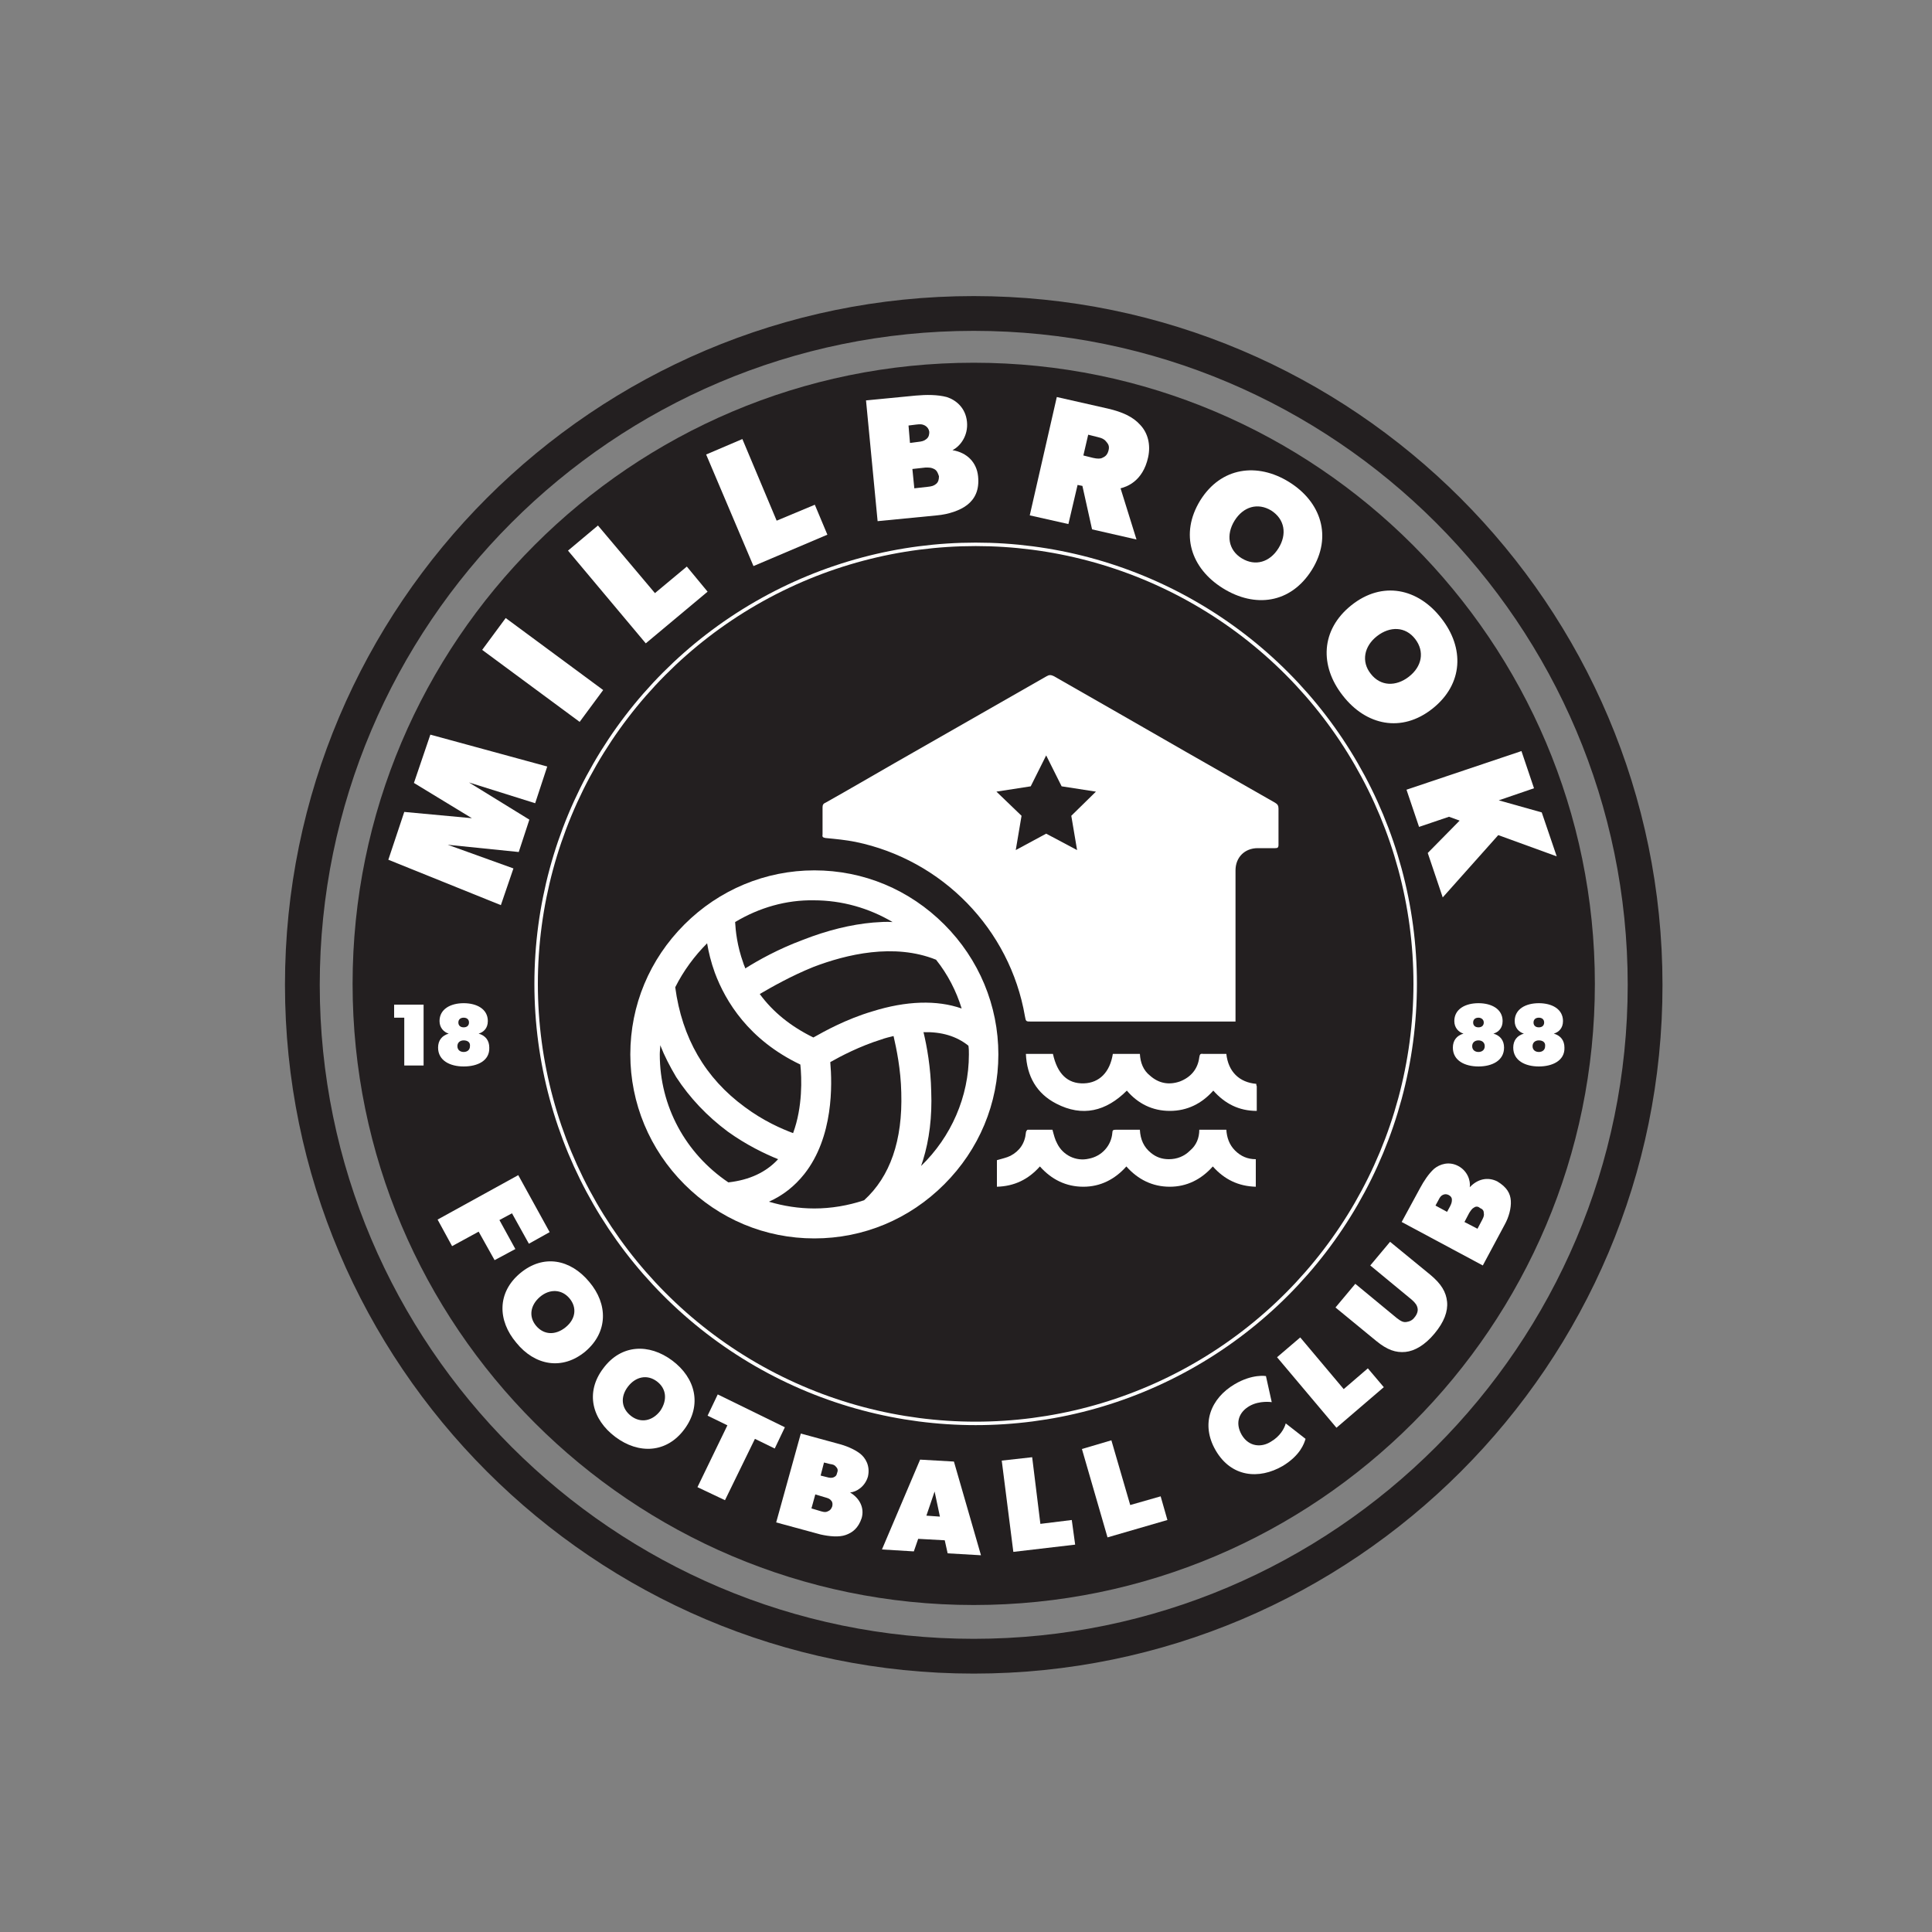
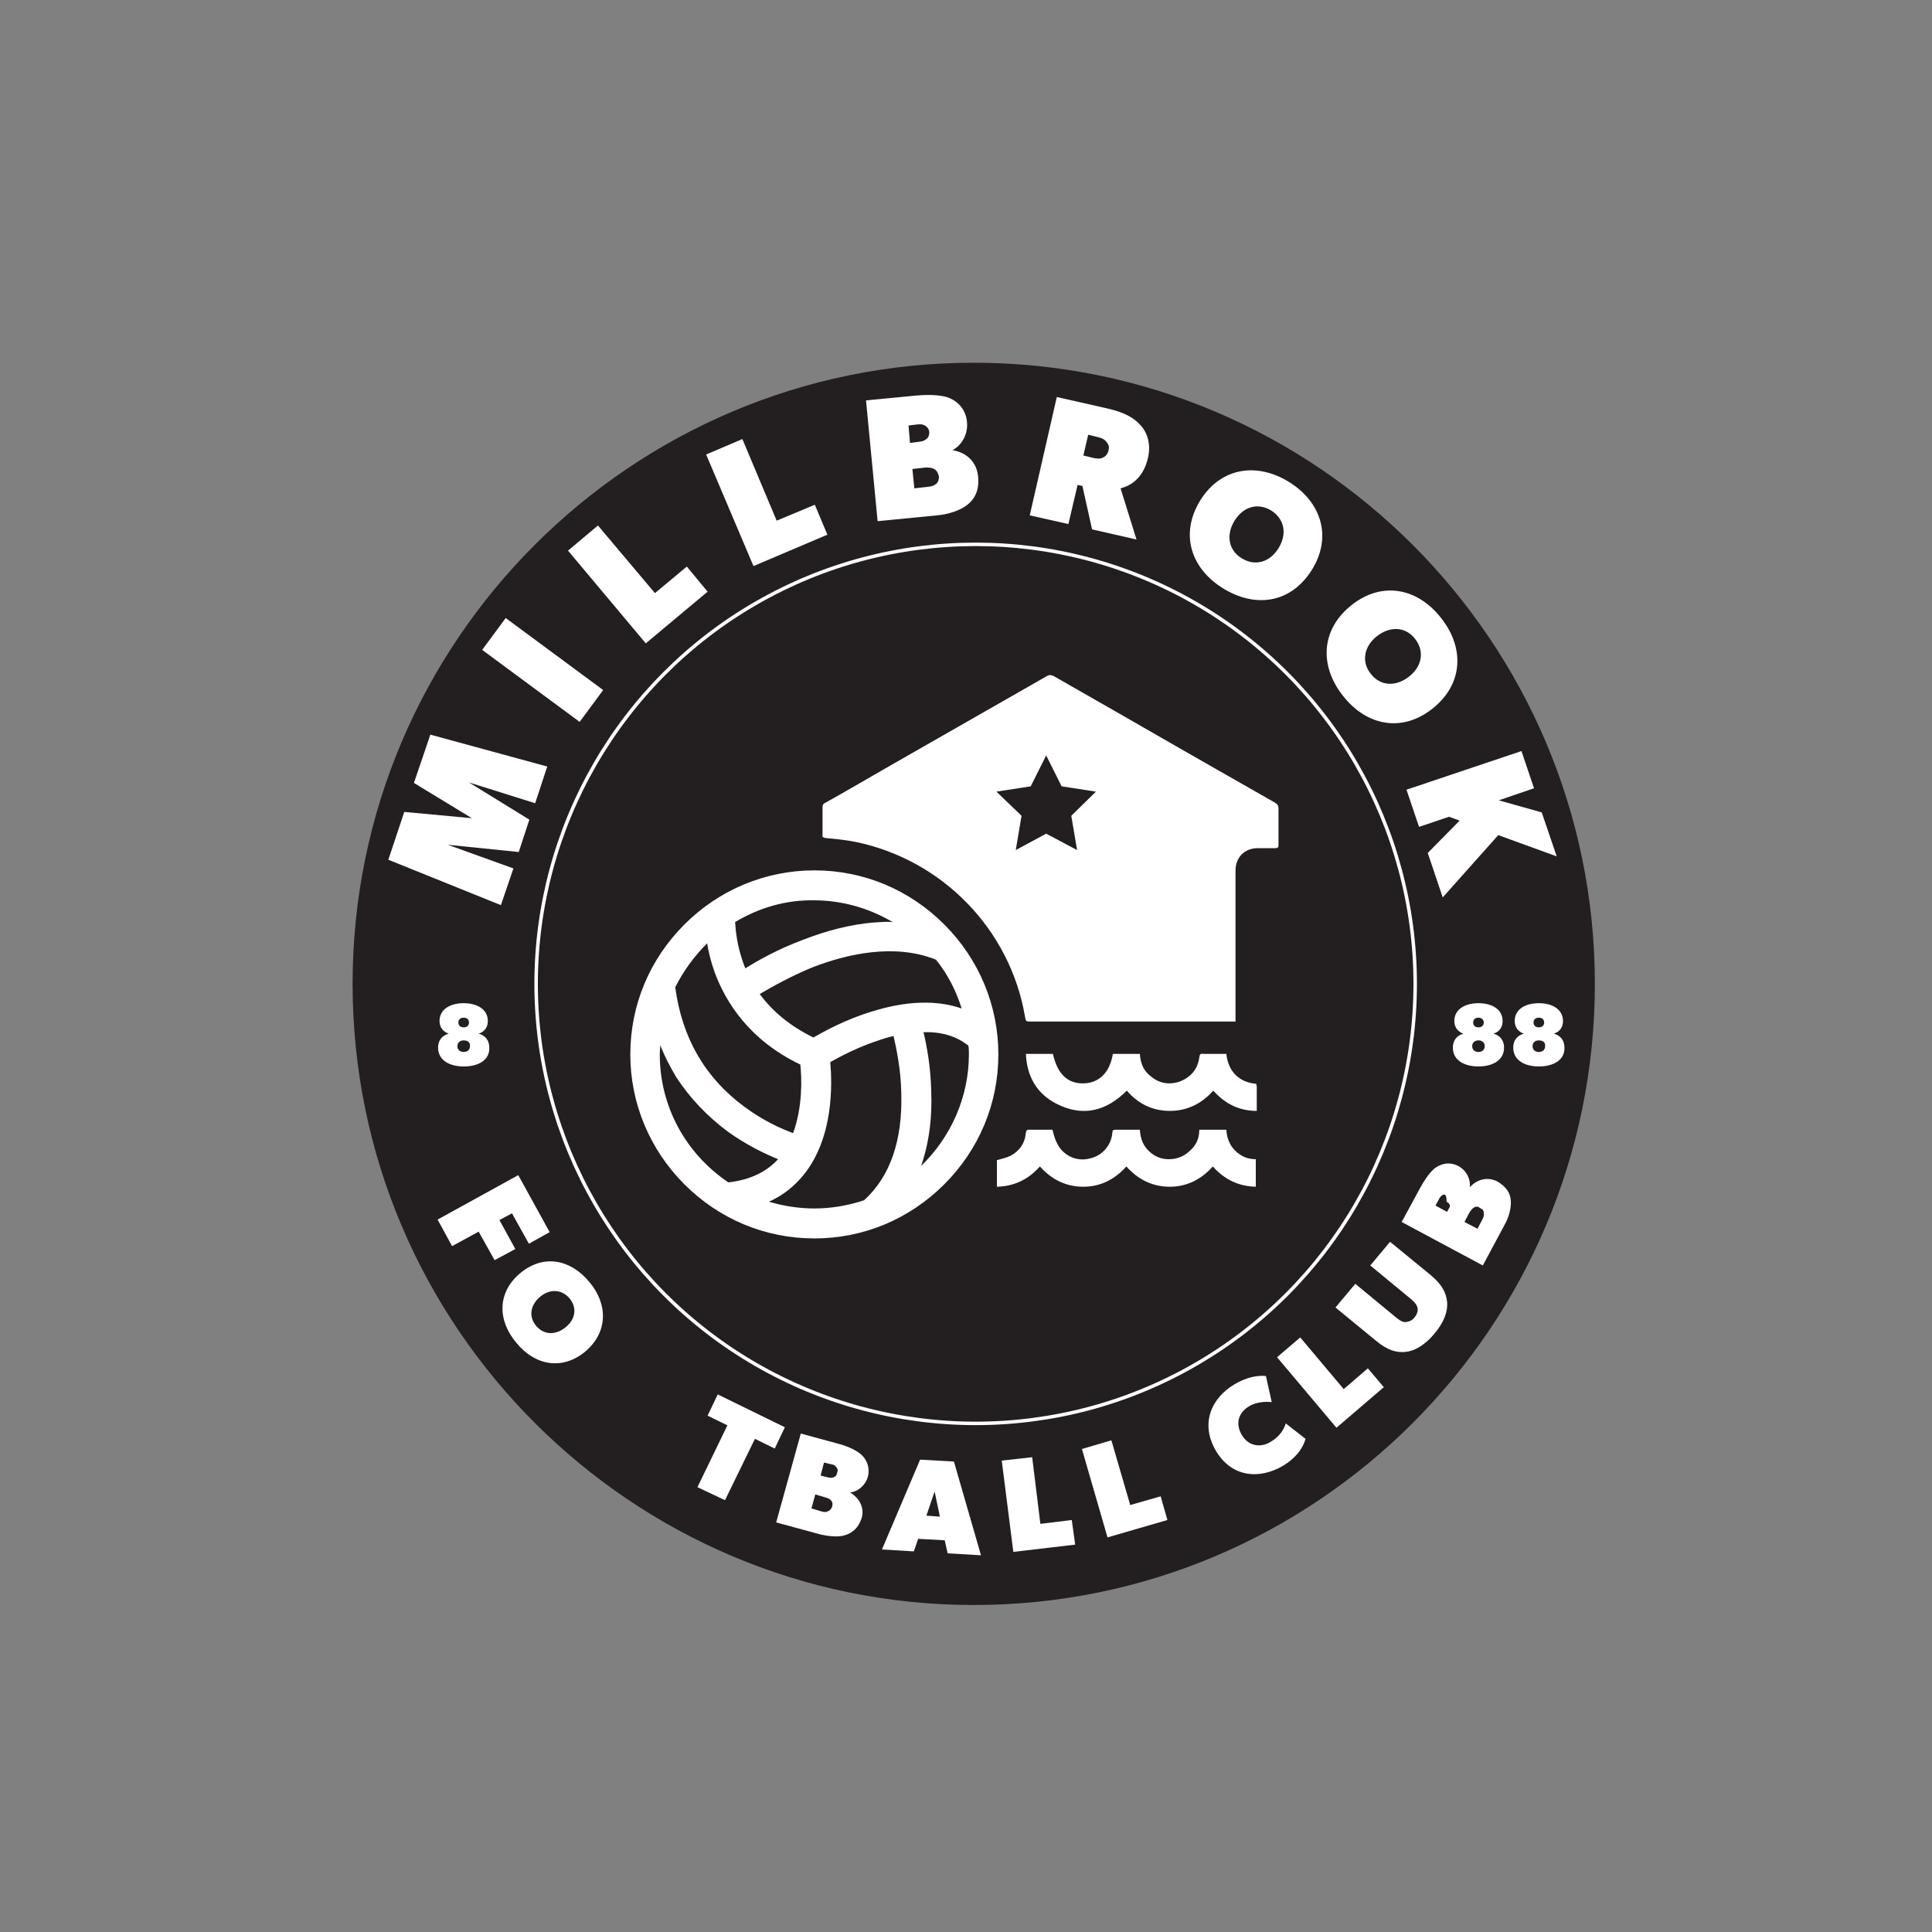
<svg xmlns="http://www.w3.org/2000/svg" xmlns:xlink="http://www.w3.org/1999/xlink" version="1.1" id="Layer_1" x="0px" y="0px" viewBox="0 0 400 400" style="enable-background:new 0 0 400 400;" xml:space="preserve">
  <rect x="0" y="0" width="400" height="400" fill="#808080" stroke="none" />
  <style type="text/css">
	.st0{clip-path:url(#SVGID_2_);fill:#231F20;}
	.st1{fill:#FFFFFF;}
	.st2{clip-path:url(#SVGID_4_);fill:#FFFFFF;}
	.st3{clip-path:url(#SVGID_6_);fill:#FFFFFF;}
	.st4{clip-path:url(#SVGID_8_);fill:#FFFFFF;}
	.st5{clip-path:url(#SVGID_10_);fill:#FFFFFF;}
	.st6{clip-path:url(#SVGID_10_);fill:#231F20;}
	.st7{clip-path:url(#SVGID_10_);fill:none;stroke:#FFFFFF;stroke-width:0.717;stroke-miterlimit:10;}
	.st8{clip-path:url(#SVGID_12_);fill:#FFFFFF;}
	.st9{clip-path:url(#SVGID_14_);fill:#FFFFFF;}
	.st10{clip-path:url(#SVGID_16_);fill:#FFFFFF;}
	.st11{fill:#231F20;}
</style>
  <g>
    <defs>
      <rect id="SVGID_1_" x="59" y="61.2" width="285.3" height="285.3" />
    </defs>
    <clipPath id="SVGID_2_">
      <use xlink:href="#SVGID_1_" style="overflow:visible;" />
    </clipPath>
    <path class="st0" d="M201.6,332.3C130.7,332.3,73,274.6,73,203.7c0-70.9,57.7-128.6,128.6-128.6s128.6,57.7,128.6,128.6   C330.2,274.6,272.6,332.3,201.6,332.3" />
  </g>
  <polygon class="st1" points="109.5,257.5 106,251.2 103.4,252.6 106.7,258.6 102.4,260.9 99.1,255 93.6,258 90.6,252.5 107.3,243.3   113.8,255.1 " />
  <g>
    <defs>
      <rect id="SVGID_3_" x="59" y="61.2" width="285.3" height="285.3" />
    </defs>
    <clipPath id="SVGID_4_">
      <use xlink:href="#SVGID_3_" style="overflow:visible;" />
    </clipPath>
    <path class="st2" d="M117.9,268.8c-1.6-1.9-4.1-2-6.1-0.3c-2,1.7-2.4,4.1-0.8,6c1.6,1.9,4,2,6.1,0.3   C119.2,273.1,119.5,270.7,117.9,268.8 M106.9,278c-3.9-4.6-4-10.4,0.8-14.4c4.8-4,10.4-2.9,14.3,1.8c3.9,4.6,3.9,10.4-0.8,14.4   C116.4,283.8,110.7,282.7,106.9,278" />
-     <path class="st2" d="M136,286c-2-1.5-4.4-1-6,1.1c-1.6,2.1-1.4,4.5,0.7,6.1c2,1.5,4.4,1,6-1.1C138.2,289.9,138,287.5,136,286    M127.4,297.5c-4.8-3.6-6.3-9.2-2.5-14.2c3.7-5,9.5-5.2,14.3-1.6c4.8,3.6,6.2,9.2,2.5,14.2C138,300.9,132.2,301.1,127.4,297.5" />
  </g>
  <polygon class="st1" points="160.4,299.9 156.3,297.9 150.1,310.6 144.4,307.9 150.6,295.1 146.5,293.1 148.6,288.7 162.5,295.5 " />
  <g>
    <defs>
      <rect id="SVGID_5_" x="59" y="61.2" width="285.3" height="285.3" />
    </defs>
    <clipPath id="SVGID_6_">
      <use xlink:href="#SVGID_5_" style="overflow:visible;" />
    </clipPath>
    <path class="st3" d="M173.1,303.7c-0.3-0.4-0.6-0.5-1.3-0.6l-1.2-0.3l-0.7,2.7l1.2,0.3c0.7,0.2,1,0.2,1.4,0.1   c0.5-0.2,0.7-0.4,0.8-0.9C173.5,304.5,173.5,304.1,173.1,303.7 M172.1,310.7c-0.3-0.4-0.6-0.5-1.3-0.7l-2-0.6l-0.8,2.9l2,0.6   c0.7,0.2,1,0.2,1.4,0c0.5-0.2,0.7-0.5,0.9-1C172.4,311.5,172.4,311,172.1,310.7 M175.1,317.8c-1.4,0.5-3.4,0.3-5.2-0.1l-9.2-2.5   l5.1-18.4l7.7,2.1c1.6,0.4,3.3,1.1,4.5,2c1.2,0.9,2.2,2.6,1.7,4.8c-0.6,2.1-2.4,3.2-3.7,3.3c2,1.2,3,3.2,2.4,5.3   C177.7,316.4,176.5,317.3,175.1,317.8" />
  </g>
  <path class="st1" d="M194.6,314l-1.1-5.2l-1.7,5L194.6,314z M203.1,322l-6.9-0.4l-0.6-2.7l-5.5-0.3l-0.9,2.6l-6.6-0.4l7.9-18.6  l7,0.4L203.1,322z" />
  <polygon class="st1" points="222.6,319.8 209.8,321.3 207.4,302.4 213.7,301.7 215.4,315.5 221.9,314.7 " />
  <polygon class="st1" points="241.7,314.7 229.3,318.3 224,300 230.1,298.2 234,311.6 240.3,309.8 " />
  <g>
    <defs>
      <rect id="SVGID_7_" x="59" y="61.2" width="285.3" height="285.3" />
    </defs>
    <clipPath id="SVGID_8_">
      <use xlink:href="#SVGID_7_" style="overflow:visible;" />
    </clipPath>
    <path class="st4" d="M270.3,297.9c-0.3,1-1.1,3.4-4.7,5.6c-5,2.9-10.7,2.3-13.9-3.2c-3.2-5.5-1-10.8,3.9-13.7   c3.7-2.2,6.5-1.7,6.5-1.7l1.2,5.4c0,0-2.5-0.4-4.6,0.8c-2.1,1.2-3.1,3.4-1.6,6c1.5,2.5,4.1,2.6,6,1.4c1.9-1.1,2.8-2.7,3.1-3.8   L270.3,297.9z" />
  </g>
  <polygon class="st1" points="286.5,287.2 276.7,295.6 264.4,281 269.2,276.9 278.2,287.6 283.2,283.3 " />
  <g>
    <defs>
      <rect id="SVGID_9_" x="59" y="61.2" width="285.3" height="285.3" />
    </defs>
    <clipPath id="SVGID_10_">
      <use xlink:href="#SVGID_9_" style="overflow:visible;" />
    </clipPath>
    <path class="st5" d="M296.1,263.9c2.3,1.9,3.3,3.6,3.5,5.6c0.2,2-0.6,4.2-2.6,6.6c-2,2.4-4.1,3.6-6,3.8c-2,0.2-3.8-0.4-6.1-2.3   l-8.4-6.9l4.1-4.9l8.6,7.1c0.9,0.7,1.4,0.9,2,0.8c0.6-0.1,1.2-0.3,1.7-1c0.5-0.6,0.7-1.3,0.6-1.8c-0.1-0.6-0.4-1.1-1.2-1.8   l-8.6-7.1l4.1-4.9L296.1,263.9z" />
-     <path class="st5" d="M305.2,250c-0.4,0.2-0.6,0.5-1,1.1l-1,1.9l2.7,1.4l1-1.9c0.3-0.6,0.4-0.9,0.3-1.4c0-0.5-0.3-0.8-0.8-1   C306.1,249.8,305.6,249.7,305.2,250 M298.7,247.4c-0.4,0.2-0.6,0.5-0.9,1.1l-0.6,1.1l2.4,1.3l0.6-1.1c0.3-0.6,0.4-0.9,0.4-1.4   c0-0.5-0.3-0.8-0.7-1C299.5,247.2,299.1,247.2,298.7,247.4 M312.8,248.6c0.1,1.5-0.4,3.4-1.3,5l-4.5,8.4l-16.8-9l3.8-7   c0.8-1.5,1.8-3,2.9-4c1.2-1,3.1-1.6,5-0.6c1.9,1,2.6,3,2.4,4.4c1.6-1.7,3.7-2.2,5.7-1.2C312,245.8,312.7,247.1,312.8,248.6" />
-     <path class="st6" d="M201.6,68.5c-74.7,0-135.4,60.8-135.4,135.4S127,339.3,201.6,339.3s135.4-60.8,135.4-135.4   S276.3,68.5,201.6,68.5 M201.6,346.5C123,346.5,59,282.5,59,203.9c0-78.7,64-142.6,142.6-142.6s142.6,64,142.6,142.6   C344.3,282.5,280.3,346.5,201.6,346.5" />
+     <path class="st5" d="M305.2,250c-0.4,0.2-0.6,0.5-1,1.1l-1,1.9l2.7,1.4l1-1.9c0.3-0.6,0.4-0.9,0.3-1.4c0-0.5-0.3-0.8-0.8-1   C306.1,249.8,305.6,249.7,305.2,250 M298.7,247.4c-0.4,0.2-0.6,0.5-0.9,1.1l-0.6,1.1l2.4,1.3l0.6-1.1c0-0.5-0.3-0.8-0.7-1C299.5,247.2,299.1,247.2,298.7,247.4 M312.8,248.6c0.1,1.5-0.4,3.4-1.3,5l-4.5,8.4l-16.8-9l3.8-7   c0.8-1.5,1.8-3,2.9-4c1.2-1,3.1-1.6,5-0.6c1.9,1,2.6,3,2.4,4.4c1.6-1.7,3.7-2.2,5.7-1.2C312,245.8,312.7,247.1,312.8,248.6" />
    <circle class="st7" cx="202" cy="203.7" r="91" />
  </g>
  <polygon class="st1" points="113.3,158.7 110.8,166.3 97.1,162 109.6,169.7 107.4,176.4 92.7,174.9 106.3,179.8 103.7,187.4   80.4,178 83.7,168.1 97.7,169.4 85.7,162.1 89.1,152.1 " />
  <rect x="108.3" y="126.1" transform="matrix(0.594 -0.804 0.804 0.594 -65.886 146.72)" class="st1" width="8.2" height="25.1" />
  <polygon class="st1" points="146.5,122.5 133.7,133.2 117.6,114 123.8,108.8 135.6,122.8 142.2,117.3 " />
  <polygon class="st1" points="171.3,110.7 156,117.2 146.2,94.1 153.7,90.9 160.8,107.8 168.7,104.5 " />
  <g>
    <defs>
      <rect id="SVGID_11_" x="59" y="61.2" width="285.3" height="285.3" />
    </defs>
    <clipPath id="SVGID_12_">
      <use xlink:href="#SVGID_11_" style="overflow:visible;" />
    </clipPath>
    <path class="st8" d="M193.4,97.1c-0.6-0.3-0.9-0.3-1.8-0.3l-2.7,0.3l0.4,4l2.7-0.3c0.9-0.1,1.3-0.2,1.8-0.6c0.5-0.4,0.6-1,0.6-1.6   C194.2,98,194,97.4,193.4,97.1 M191.5,88.1c-0.6-0.3-0.9-0.3-1.8-0.2l-1.6,0.2l0.3,3.6l1.6-0.2c0.9-0.1,1.3-0.2,1.8-0.6   c0.5-0.4,0.6-0.9,0.6-1.5C192.3,88.8,192,88.4,191.5,88.1 M200.3,104.5c-1.5,1.2-4,2-6.3,2.2l-12.3,1.2l-2.4-25l10.3-1   c2.2-0.2,4.5-0.2,6.4,0.3c1.9,0.6,3.9,2.2,4.2,5.1c0.3,2.9-1.4,5.1-3,5.9c3,0.5,5,2.5,5.3,5.4C202.8,101.5,201.8,103.3,200.3,104.5   " />
    <path class="st8" d="M229,91.4c-0.3-0.4-0.8-0.7-1.7-0.9l-2-0.5l-1,4.3l2,0.5c0.9,0.2,1.5,0.2,1.9,0c0.4-0.2,1-0.4,1.3-1.5   C229.8,92.2,229.3,91.8,229,91.4 M235.3,111.7l-9.2-2.1l-2-9l-1-0.2l-1.9,8.1l-8-1.8l5.6-24.5l10.6,2.4c3,0.7,5.2,1.7,6.7,3.4   c1.5,1.6,2.2,4,1.6,6.7c-1.1,5-4.5,6.1-5.7,6.4L235.3,111.7z" />
    <path class="st8" d="M263.2,105.7c-2.8-1.7-5.8-0.8-7.6,2.1c-1.8,2.9-1.3,6.1,1.5,7.8c2.8,1.7,5.8,0.8,7.6-2.1   C266.5,110.6,266,107.5,263.2,105.7 M253.2,121.8c-6.6-4.1-9-11.2-4.7-18.2c4.3-6.9,11.8-7.9,18.4-3.8c6.6,4.1,9,11.3,4.7,18.2   C267.2,125,259.8,125.9,253.2,121.8" />
    <path class="st8" d="M293,132.3c-2-2.6-5.2-2.7-7.9-0.6c-2.7,2.1-3.3,5.3-1.3,7.8c2,2.6,5.2,2.7,7.9,0.6   C294.4,138,295,134.9,293,132.3 M278,144c-4.8-6.1-4.6-13.6,1.8-18.7c6.4-5.1,13.8-3.5,18.6,2.7c4.8,6.1,4.6,13.6-1.8,18.7   C290.2,151.8,282.8,150.2,278,144" />
  </g>
  <polygon class="st1" points="298.7,185.8 295.6,176.6 302.2,169.9 300,169.1 293.8,171.2 291.2,163.5 315,155.5 317.6,163.2   310.3,165.7 319.2,168.2 322.3,177.3 310.2,172.9 " />
  <g>
    <defs>
      <rect id="SVGID_13_" x="59" y="61.2" width="285.3" height="285.3" />
    </defs>
    <clipPath id="SVGID_14_">
      <use xlink:href="#SVGID_13_" style="overflow:visible;" />
    </clipPath>
    <path class="st9" d="M255.7,211.5H253c-13.2,0-26.3,0-39.5,0c-1.1,0-1.1,0-1.3-1.1c-3.1-18-17.1-32.4-35.1-36.1   c-2-0.4-4.1-0.6-6.2-0.8c-0.5-0.1-0.7-0.2-0.6-0.7c0-1.9,0-3.8,0-5.6c0-0.5,0.1-0.8,0.6-1c4.8-2.7,9.6-5.5,14.3-8.2   c10.5-6,21-12,31.5-18c0.5-0.3,0.9-0.3,1.5,0c9.1,5.2,18.2,10.4,27.4,15.7c6.1,3.5,12.3,7,18.4,10.5c0.5,0.3,0.7,0.6,0.7,1.2   c0,2.5,0,5,0,7.5c0,0.6-0.2,0.7-0.7,0.7c-1.2,0-2.4,0-3.6,0c-2.7,0-4.6,1.9-4.6,4.6c0,10,0,20,0,30.1V211.5z" />
    <path class="st9" d="M248.3,233.9h5.6c0.1,1.6,0.6,3.1,1.8,4.3c1.2,1.2,2.6,1.8,4.3,1.8v5.7c-3.6-0.1-6.5-1.5-8.9-4.2   c-2.4,2.7-5.4,4.2-8.9,4.2c-3.6,0-6.6-1.5-9-4.2c-2.4,2.7-5.4,4.2-8.9,4.2c-3.6,0-6.6-1.5-9-4.2c-2.4,2.7-5.3,4.1-8.9,4.2v-5.5   c1-0.3,2-0.5,2.8-0.9c1.9-1,3-2.6,3.2-4.8c0-0.2,0.2-0.6,0.4-0.6c1.7,0,3.5,0,5.1,0c0.3,1.1,0.5,2,1,2.9c1.2,2.4,3.9,3.7,6.5,3.1   c2.7-0.5,4.7-2.7,4.9-5.4c0-0.5,0.2-0.6,0.7-0.6c1.7,0,3.3,0,5,0c0.1,2,0.8,3.6,2.3,4.8c1.1,0.9,2.3,1.3,3.7,1.3   c1.7,0,3.2-0.6,4.4-1.8C247.7,237.1,248.3,235.6,248.3,233.9" />
    <path class="st9" d="M253.9,218.2c0.4,3.7,2.7,5.9,6.2,6.2c0,0.2,0,0.3,0.1,0.5c0,1.7,0,3.4,0,5.1c-3.7,0-6.6-1.5-9-4.2   c-2.4,2.7-5.4,4.2-9,4.2c-3.6,0-6.6-1.5-8.9-4.2c-4.3,4.3-9.2,5.5-14.6,2.7c-4.1-2.1-6.1-5.7-6.3-10.3h5.6c0.9,4.1,3,6.2,6.4,6.1   c3.2-0.1,5.4-2.3,6-6.1h5.6c0.1,1.8,0.7,3.4,2.1,4.5c1.8,1.6,3.9,2,6.2,1.2c2.3-0.9,3.7-2.6,4-5c0.1-0.6,0.2-0.8,0.8-0.7   C250.7,218.2,252.3,218.2,253.9,218.2" />
-     <path class="st9" d="M185.6,247.4c1.6-2.3,2.9-4.9,3.8-7.8c1.2-4,1.8-8.6,1.7-13.6c-0.2-6.3-1.4-11.6-2.1-14   c5.5-0.6,10,0.6,13.3,3.5c0.1,0.9,0.1,1.8,0.1,2.7C202.4,230.7,195.6,241.6,185.6,247.4 M153.9,248.7c4.7-1,8.4-3.2,11.1-6.7   c6.3-8,5.3-19.8,4.9-23c1.7-1,6.4-3.7,12-5.4c1.5-0.5,3-0.8,4.4-1.1c0.6,2.2,1.9,7.5,2.1,13.8c0.3,10.6-2.6,18.6-8.6,24   c-3.5,1.2-7.3,1.9-11.2,1.9C163.4,252,158.4,250.8,153.9,248.7 M134.8,218.3c0-3.3,0.5-6.5,1.4-9.5c1.1,4.8,2.8,9.2,5.3,13.1   c2.6,4.2,6.1,7.8,10.2,10.9c5,3.7,9.8,5.5,12.2,6.3c-0.3,0.4-0.6,0.9-0.9,1.3c-2.9,3.7-7.2,5.8-12.7,6.3   C141,240.6,134.8,230.2,134.8,218.3 M147.9,191.7c0.1,2.1,0.6,5.4,1.9,9.1c2.1,5.7,6.8,13.5,17.7,18.4c0.3,2.4,1,10.8-2.2,17.6   c-2-0.6-6.9-2.4-12-6.1c-8.7-6.4-13.8-15.4-15.2-26.6C140.3,199.2,143.7,194.9,147.9,191.7 M191.4,193.4c-3.2-0.8-6.7-1-10.4-0.7   c-4.5,0.4-9.2,1.6-14.1,3.5c-6.3,2.5-11.1,5.5-13.3,6.9c-0.5-1-1-2-1.4-3.1c-1.7-4.6-1.8-8.6-1.8-10.1c5.3-3.4,11.5-5.4,18.2-5.4   C177.4,184.5,185.4,187.9,191.4,193.4 M181.2,211.1c-6.1,1.9-11,4.7-12.7,5.8c-6-2.7-10.6-6.5-13.7-11.5c2-1.3,6.8-4.3,13-6.8   c7.3-2.8,17.8-5.4,27.2-1.4c3.4,4.2,5.8,9.3,6.8,14.8C196.6,208.8,189.5,208.5,181.2,211.1 M194.3,192.6   c-6.9-6.9-16-10.6-25.7-10.6c-9.7,0-18.8,3.8-25.7,10.6c-6.9,6.9-10.6,16-10.6,25.7c0,9.7,3.8,18.8,10.6,25.7   c6.9,6.9,16,10.6,25.7,10.6c9.7,0,18.8-3.8,25.7-10.6c6.9-6.9,10.6-16,10.6-25.7C204.9,208.6,201.1,199.5,194.3,192.6" />
    <path class="st9" d="M152.2,190.9c0.1,1.8,0.4,4.9,1.7,8.5c0.1,0.4,0.3,0.7,0.4,1.1c2.7-1.7,6.8-4,11.9-5.9c5.1-2,10-3.2,14.6-3.6   c1.4-0.1,2.7-0.2,4-0.1c-4.9-2.9-10.5-4.5-16.3-4.5C162.8,186.3,157.2,187.9,152.2,190.9 M157.3,205.8c2.7,3.7,6.4,6.7,11.1,9   c2.3-1.3,6.8-3.8,12.2-5.4c7-2.2,13.4-2.4,18.5-0.6c-1.1-3.6-2.9-7.1-5.3-10.1c-8.7-3.5-18.6-1.1-25.4,1.5   C163.7,202.1,159.7,204.4,157.3,205.8 M139.8,204.4c1.4,10.5,6.2,18.8,14.4,24.8c3.9,2.9,7.6,4.5,10,5.4c2-5.4,1.8-11.4,1.5-14.2   c-10.7-5.1-15.5-13.1-17.7-19c-0.8-2.2-1.3-4.3-1.6-6.1C143.8,197.9,141.5,201,139.8,204.4 M191.2,213.7c0.7,2.9,1.5,7.3,1.6,12.3   c0.2,5.2-0.4,10-1.7,14.2c-0.1,0.4-0.3,0.8-0.4,1.2c6.2-6,9.9-14.3,9.9-23.1c0-0.6,0-1.2-0.1-1.8   C198,214.5,194.9,213.6,191.2,213.7 M136.7,216.4c0,0.6-0.1,1.2-0.1,1.9c0,10.7,5.3,20.5,14.2,26.5c4.4-0.5,7.8-2.1,10.3-4.8   c-2.7-1.1-6.5-2.9-10.4-5.7c-4.3-3.2-7.9-7-10.7-11.3C138.7,220.8,137.6,218.7,136.7,216.4 M159.2,248.8c3,0.9,6.2,1.4,9.4,1.4   c3.5,0,7-0.6,10.3-1.7c5.4-4.9,8-12.4,7.7-22.3c-0.1-4.8-1-9.1-1.6-11.7c-0.8,0.2-1.7,0.4-2.5,0.7c-4.5,1.4-8.5,3.5-10.6,4.7   c0.4,4.6,0.7,15.5-5.4,23.2C164.5,245.6,162.1,247.5,159.2,248.8 M168.6,256.4c-10.2,0-19.7-4-26.9-11.2   c-7.2-7.2-11.2-16.8-11.2-26.9c0-10.2,4-19.7,11.2-26.9c7.2-7.2,16.8-11.2,26.9-11.2c10.2,0,19.7,4,26.9,11.2   c7.2,7.2,11.2,16.8,11.2,26.9c0,10.2-4,19.7-11.2,26.9C188.3,252.4,178.8,256.4,168.6,256.4" />
  </g>
-   <polygon class="st1" points="87.7,220.6 83.7,220.6 83.7,210.7 81.6,210.7 81.6,208 87.7,208 " />
  <g>
    <defs>
      <rect id="SVGID_15_" x="59" y="61.2" width="285.3" height="285.3" />
    </defs>
    <clipPath id="SVGID_16_">
      <use xlink:href="#SVGID_15_" style="overflow:visible;" />
    </clipPath>
    <path class="st10" d="M96,210.7c-0.7,0-1.1,0.4-1.1,1c0,0.6,0.4,1,1.1,1c0.7,0,1.1-0.4,1.1-1C97.1,211.1,96.7,210.7,96,210.7    M96,215.4c-0.7,0-1.3,0.4-1.3,1.2c0,0.8,0.6,1.2,1.3,1.2c0.7,0,1.3-0.4,1.3-1.2C97.4,215.8,96.8,215.4,96,215.4 M96,220.8   c-2.8,0-5.3-1.2-5.3-3.9c0-1.5,0.8-2.5,2.2-2.9c-1-0.3-1.9-1.2-1.9-2.6c0-2.5,2.3-3.7,5-3.7c2.7,0,5,1.2,5,3.7   c0,1.5-0.9,2.3-1.9,2.6c1.4,0.4,2.2,1.4,2.2,2.9C101.4,219.6,98.9,220.8,96,220.8" />
    <path class="st10" d="M306.1,210.7c-0.7,0-1.1,0.4-1.1,1c0,0.6,0.4,1,1.1,1c0.7,0,1.1-0.4,1.1-1   C307.2,211.1,306.7,210.7,306.1,210.7 M306.1,215.4c-0.7,0-1.3,0.4-1.3,1.2c0,0.8,0.6,1.2,1.3,1.2s1.3-0.4,1.3-1.2   C307.4,215.8,306.8,215.4,306.1,215.4 M306.1,220.8c-2.8,0-5.3-1.2-5.3-3.9c0-1.5,0.8-2.5,2.2-2.9c-1-0.3-1.9-1.2-1.9-2.6   c0-2.5,2.3-3.7,5-3.7c2.7,0,5,1.2,5,3.7c0,1.5-0.9,2.3-1.9,2.6c1.4,0.4,2.2,1.4,2.2,2.9C311.4,219.6,308.9,220.8,306.1,220.8" />
    <path class="st10" d="M318.6,210.7c-0.7,0-1.1,0.4-1.1,1c0,0.6,0.4,1,1.1,1c0.7,0,1.1-0.4,1.1-1   C319.7,211.1,319.3,210.7,318.6,210.7 M318.6,215.4c-0.7,0-1.3,0.4-1.3,1.2c0,0.8,0.6,1.2,1.3,1.2s1.3-0.4,1.3-1.2   C320,215.8,319.4,215.4,318.6,215.4 M318.6,220.8c-2.8,0-5.3-1.2-5.3-3.9c0-1.5,0.8-2.5,2.2-2.9c-1-0.3-1.9-1.2-1.9-2.6   c0-2.5,2.3-3.7,5-3.7c2.7,0,5,1.2,5,3.7c0,1.5-0.9,2.3-1.9,2.6c1.4,0.4,2.2,1.4,2.2,2.9C324,219.6,321.4,220.8,318.6,220.8" />
  </g>
  <polygon class="st11" points="216.6,156.4 219.8,162.8 226.9,163.9 221.8,168.9 223,176 216.6,172.6 210.3,176 211.5,168.9   206.3,163.9 213.4,162.8 " />
</svg>